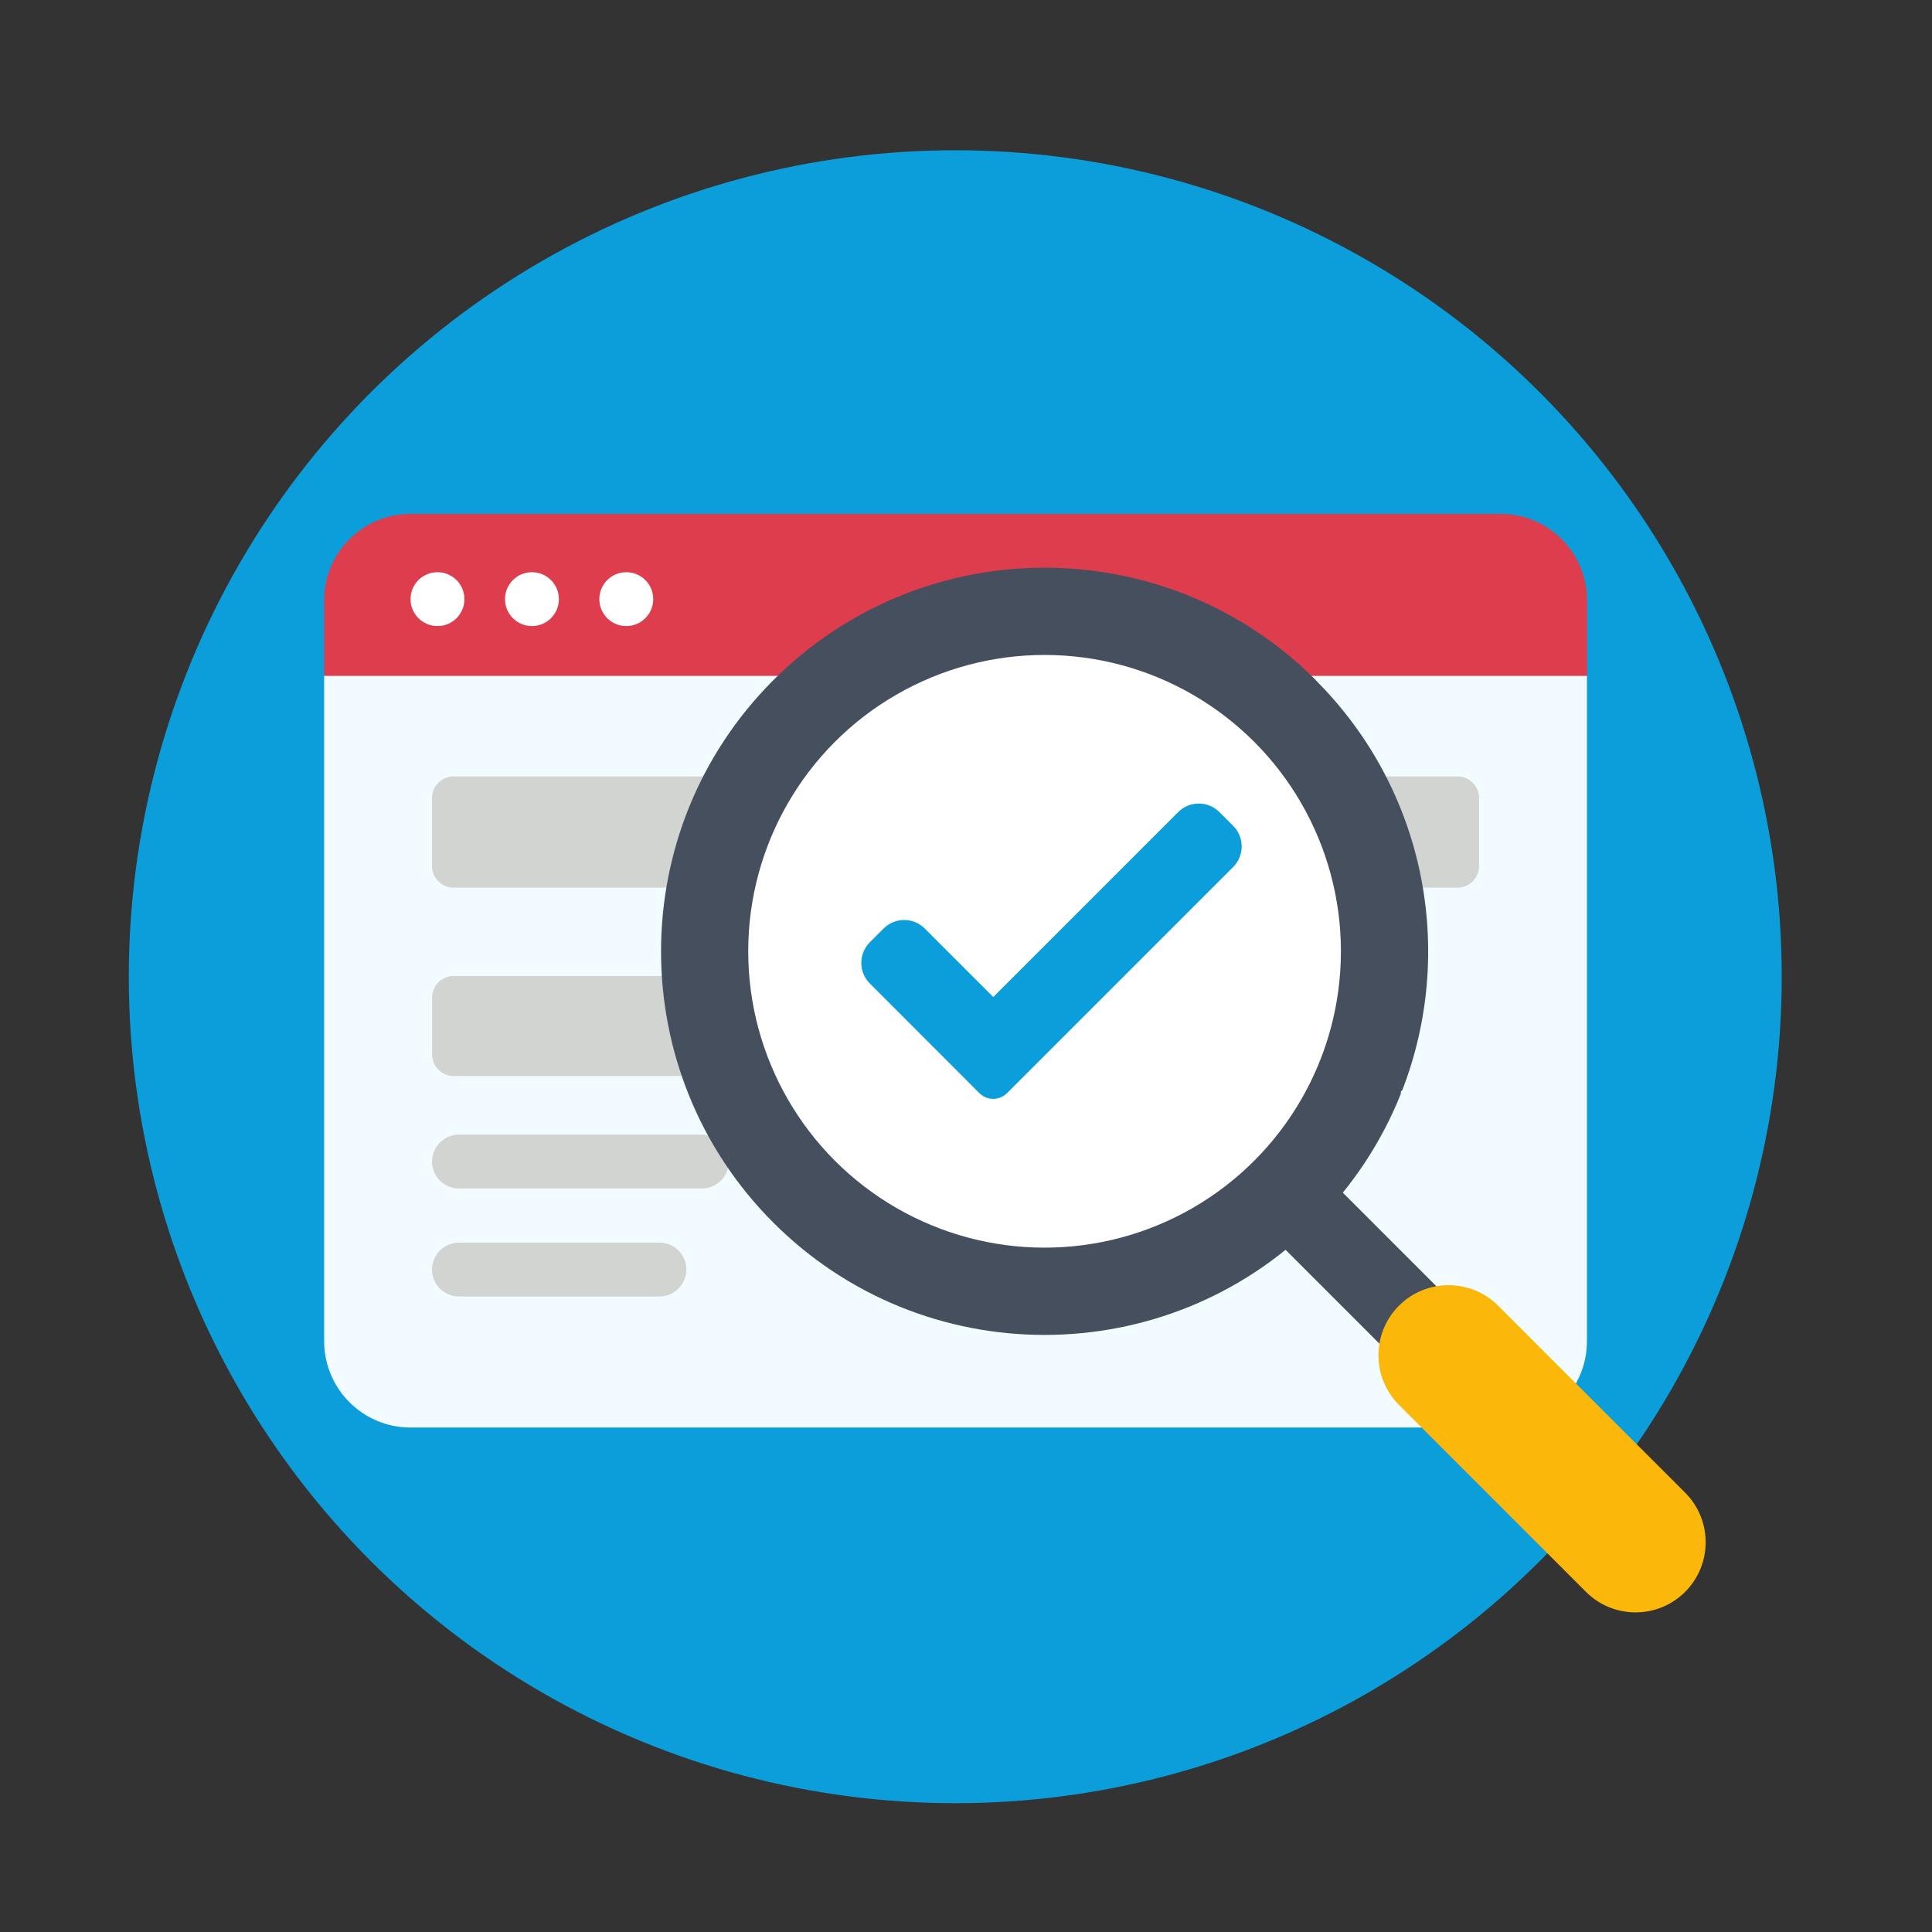
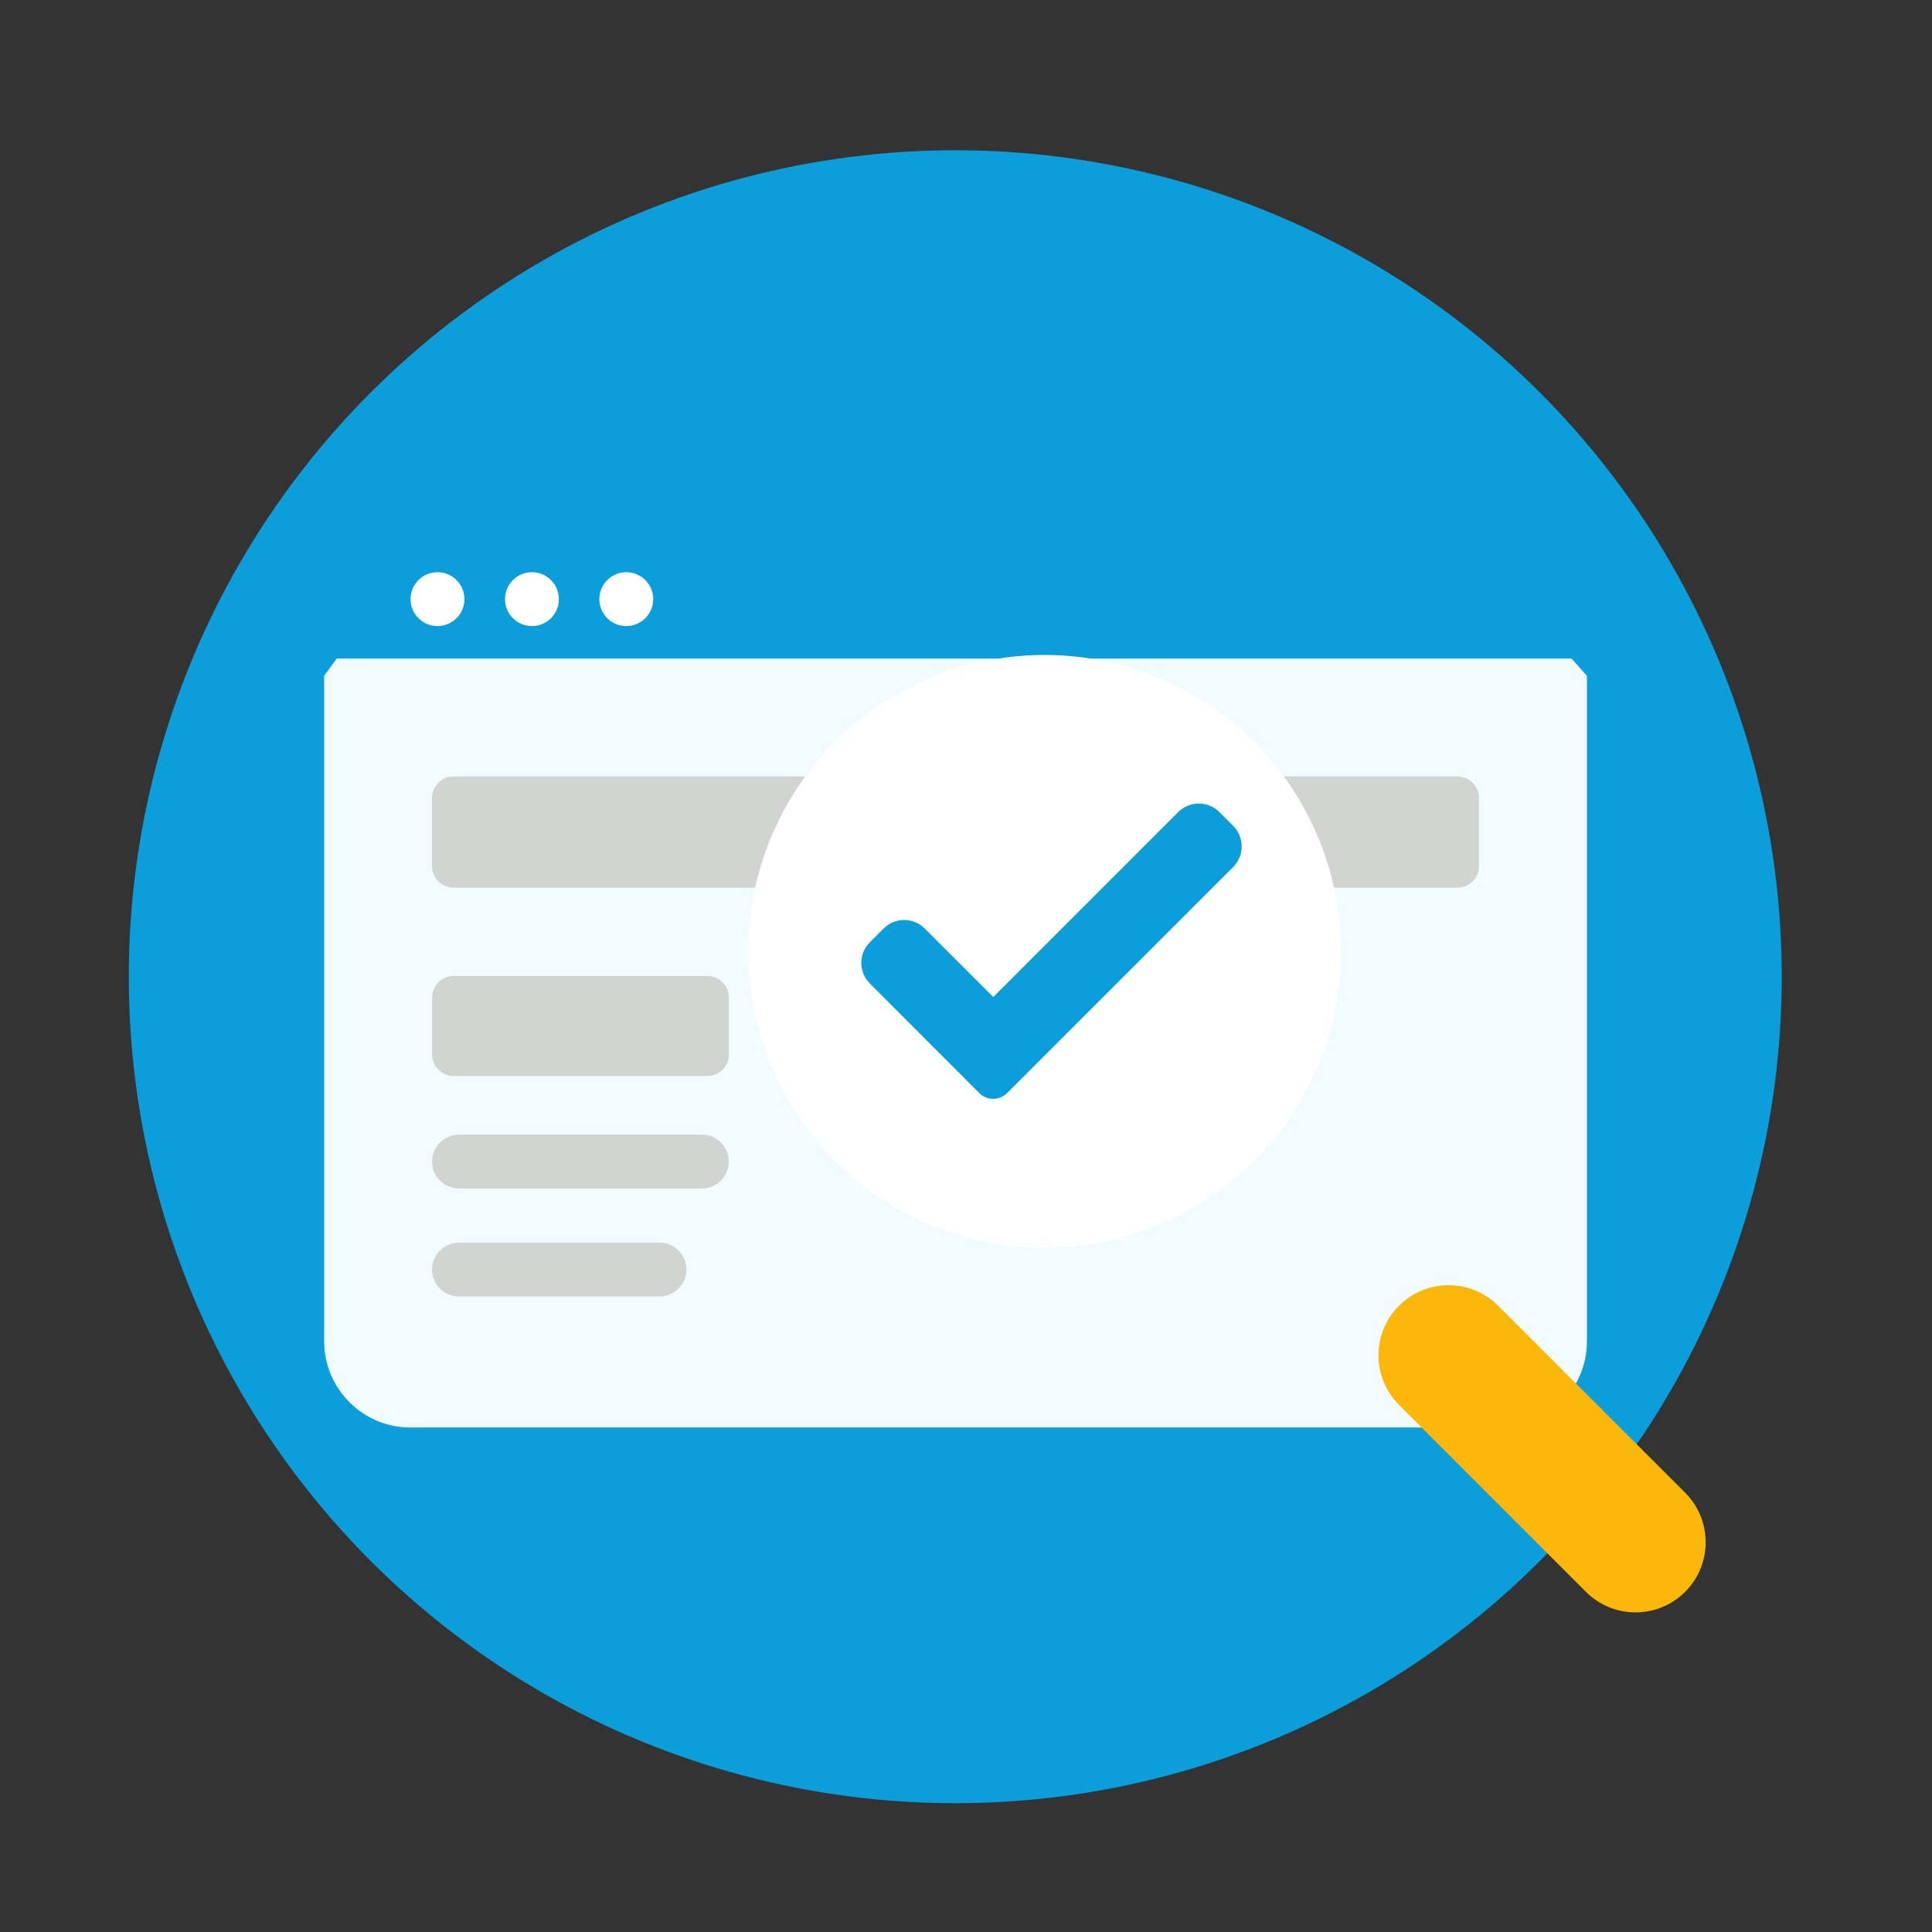
<svg xmlns="http://www.w3.org/2000/svg" id="Calque_1" version="1.1" viewBox="0 0 18 18">
  <rect x="0" y="0" width="18" height="18" fill="#333333" stroke="none" />
  <defs>
    <style>
      .st0 {
        fill: #d1d4d1;
      }

      .st1 {
        fill-rule: evenodd;
      }

      .st1, .st2 {
        fill: #fff;
      }

      .st3 {
        stroke: #dd3d4c;
        stroke-miterlimit: 10;
        stroke-width: .236px;
      }

      .st3, .st4 {
        fill: #dd3d4c;
      }

      .st5 {
        fill: #f2fbff;
      }

      .st6 {
        fill: #0b9eda;
      }

      .st7 {
        fill: #fbb80b;
      }

      .st8 {
        fill: #464f5d;
      }
    </style>
  </defs>
  <circle class="st6" cx="8.9" cy="9.1" r="7.7" />
  <circle class="st2" cx="79.588" cy="-19.276" r="7.7" />
  <g>
    <path class="st6" d="M84.654-20.806c-.138-.124-.324-.185-.511-.168-.332.034-.592.334-.592.683v1.641c-.245-.115-.547-.072-.751.128l-1.583,1.583c-.321.321-.498.747-.498,1.2v2.118c0,.104.085.189.189.189h2.075c.104,0,.189-.085.189-.189v-1.598c0-.047.017-.092.051-.128l1.247-1.353c.258-.279.4-.643.4-1.024v-2.596c0-.187-.079-.364-.217-.49l.002.004Z" />
    <path class="st6" d="M76.377-18.519c-.202-.2-.504-.243-.749-.128v-1.641c0-.351-.26-.651-.592-.683-.187-.019-.372.041-.511.168-.138.124-.217.304-.217.49v2.596c0,.381.141.743.4,1.022l1.247,1.353c.032.034.051.081.051.128v1.598c0,.104.085.189.189.189h2.075c.104,0,.189-.085.189-.189v-2.118c0-.453-.177-.879-.498-1.2l-1.583-1.583v-.002Z" />
-     <path class="st2" d="M82.666-16.593c-.049,0-.096-.019-.134-.055-.074-.074-.074-.192,0-.266l.936-.936c.109-.109.109-.29,0-.4-.074-.074-.074-.192,0-.266s.192-.074.266,0c.257.257.257.675,0,.934l-.936.936c-.038.038-.085.055-.134.055l.002-.002Z" />
+     <path class="st2" d="M82.666-16.593c-.049,0-.096-.019-.134-.055-.074-.074-.074-.192,0-.266l.936-.936c.109-.109.109-.29,0-.4-.074-.074-.074-.192,0-.266s.192-.074.266,0c.257.257.257.675,0,.934l-.936.936l.002-.002Z" />
    <path class="st2" d="M76.512-16.593c-.049,0-.096-.019-.134-.055l-.936-.936c-.257-.257-.257-.675,0-.934.074-.074.192-.074.266,0s.074.192,0,.266c-.109.109-.109.29,0,.4l.936.936c.074.074.074.192,0,.266-.038.038-.085.055-.134.055l.002.002Z" />
    <path class="st3" d="M81.243-24.748c-.696,0-1.283.47-1.654.977-.372-.507-.956-.977-1.654-.977-1.168,0-2.118.973-2.118,2.169,0,2.62,3.522,4.874,3.673,4.97.03.019.066.028.1.028s.07-.009.1-.028c.149-.094,3.673-2.348,3.673-4.97,0-1.196-.951-2.169-2.118-2.169Z" />
    <path id="Path" class="st1" d="M80.917-21.733h-.759v-.759c0-.105-.085-.19-.19-.19h-.759c-.105,0-.19.085-.19.19v.759h-.759c-.105,0-.19.085-.19.19v.759c0,.105.085.19.19.19h.759v.759c0,.105.085.19.19.19h.759c.105,0,.19-.085.19-.19v-.759h.759c.105,0,.19-.085.19-.19v-.759c0-.105-.085-.19-.19-.19Z" />
  </g>
  <g>
    <path class="st5" d="M14.644,6.136H3.137l-.117.16v6.199c0,.444.36.805.804.805h.716s0,0,0,0h9.441c.444,0,.804-.36.804-.804v-6.199l-.142-.16Z" />
-     <path class="st4" d="M13.981,4.788H3.824c-.444,0-.804.36-.804.805v.704h11.766v-.704c0-.444-.36-.805-.804-.805Z" />
    <g>
      <circle class="st2" cx="4.076" cy="5.582" r=".251" />
      <circle class="st2" cx="4.956" cy="5.582" r=".251" />
      <circle class="st2" cx="5.835" cy="5.582" r=".251" />
    </g>
    <path class="st0" d="M9.858,7.234h-5.632c-.111,0-.201.09-.201.201v.634c0,.111.09.201.201.201h5.632c.111,0,.201-.09.201-.201v-.634c0-.111-.09-.201-.201-.201Z" />
    <path class="st0" d="M13.579,8.27h-1.81c-.111,0-.201-.09-.201-.201v-.634c0-.111.09-.201.201-.201h1.81c.111,0,.201.09.201.201v.634c0,.111-.09.201-.201.201Z" />
    <path class="st0" d="M6.144,12.079h-1.868c-.139,0-.251-.113-.251-.251s.113-.251.251-.251h1.868c.139,0,.251.113.251.251s-.113.251-.251.251Z" />
    <path class="st0" d="M6.59,9.093h-2.363c-.111,0-.201.09-.201.201v.53c0,.111.09.201.201.201h2.363c.111,0,.201-.09.201-.201v-.53c0-.111-.09-.201-.201-.201Z" />
    <path class="st0" d="M6.539,11.073h-2.263c-.139,0-.251-.113-.251-.251s.113-.251.251-.251h2.263c.139,0,.251.113.251.251s-.113.251-.251.251Z" />
-     <path class="st8" d="M10.454,10.121l.533-.533,2.666,2.666-.533.533-2.666-2.666Z" />
    <path class="st7" d="M15.7,14.831c-.255.255-.669.255-.924,0l-1.742-1.742c-.255-.255-.255-.669,0-.924s.669-.255.924,0l1.742,1.742c.255.255.255.669,0,.924Z" />
-     <path class="st8" d="M12.259,6.336c-1.046-1.046-2.579-1.308-3.869-.786-.003.001-.004.005-.008.007-.004.002-.009,0-.013.002-.423.174-.82.434-1.164.778-1.395,1.396-1.395,3.658,0,5.054,1.395,1.395,3.658,1.395,5.054,0,.352-.352.616-.76.79-1.195.004-.009,0-.017.003-.026.003-.007.011-.009.014-.016.494-1.279.225-2.784-.807-3.816Z" />
    <circle class="st2" cx="9.732" cy="8.863" r="2.761" />
  </g>
  <path class="st6" d="M9.381,10.185c-.034.034-.08.053-.128.053s-.094-.019-.128-.053l-1.021-1.022c-.106-.106-.106-.278,0-.384l.128-.128c.106-.106.278-.106.384,0l.638.638,1.723-1.723c.106-.106.278-.106.384,0l.128.128c.106.106.106.278,0,.384l-2.107,2.107Z" />
</svg>